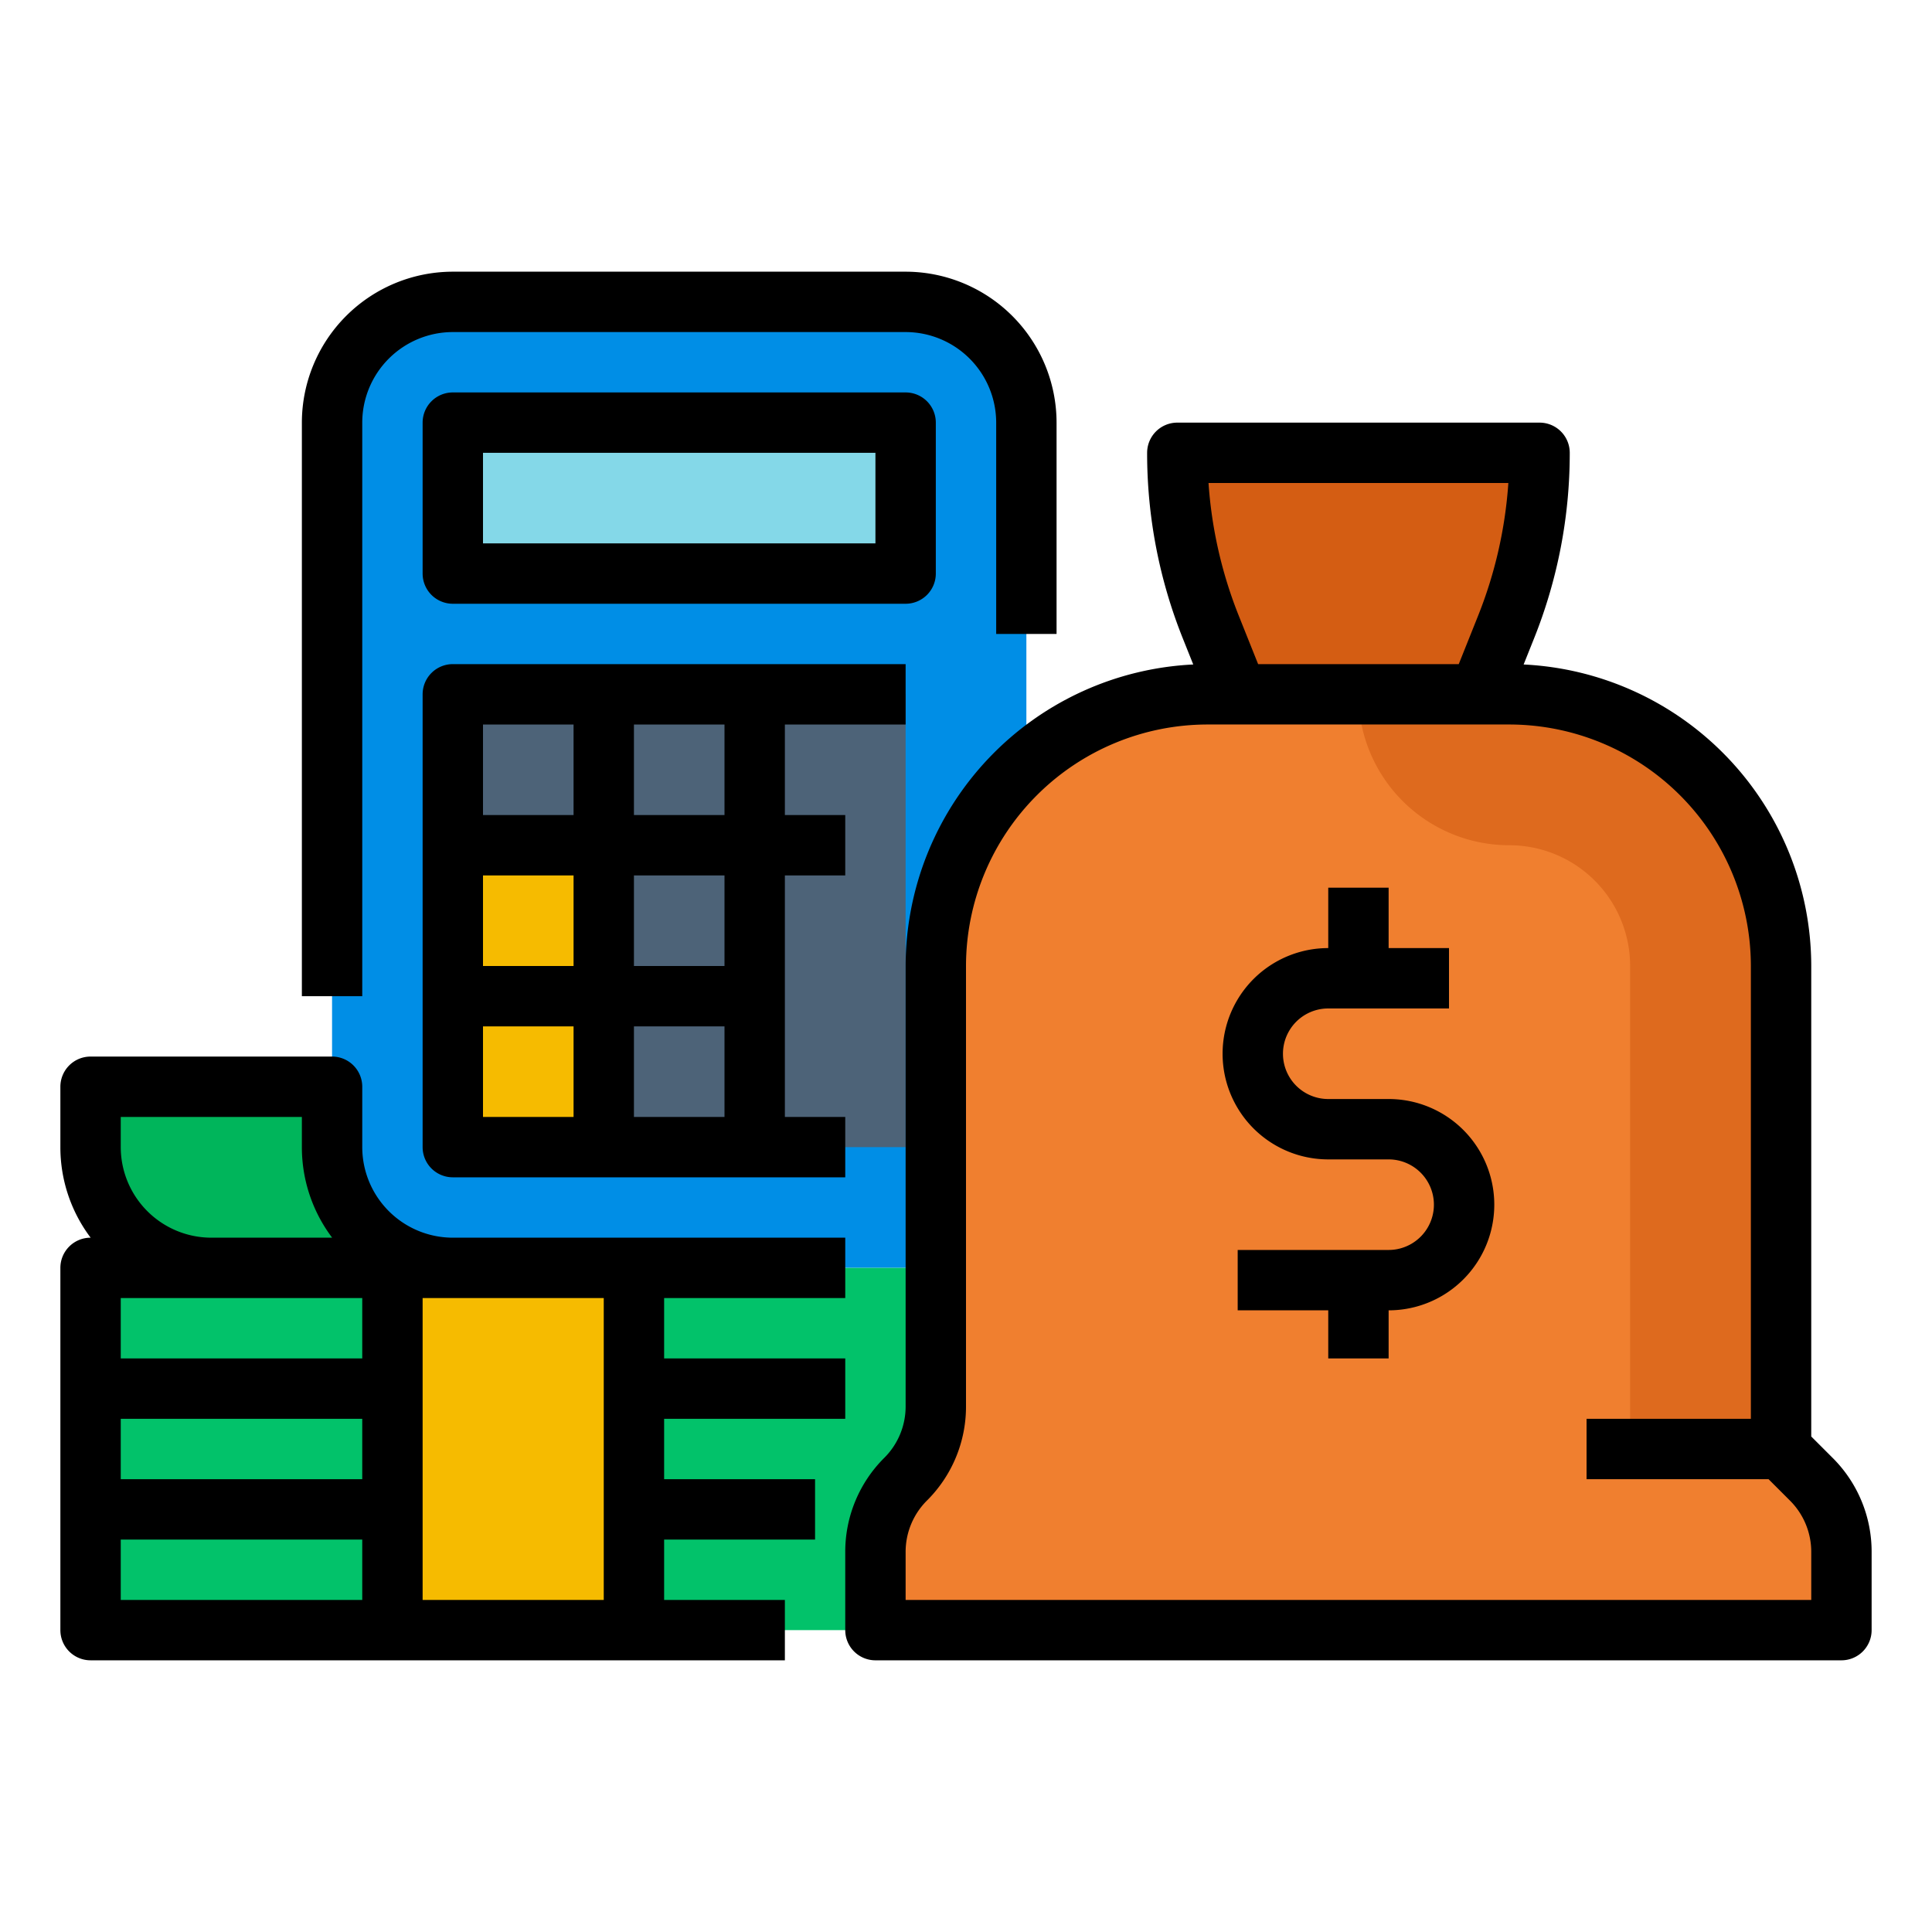
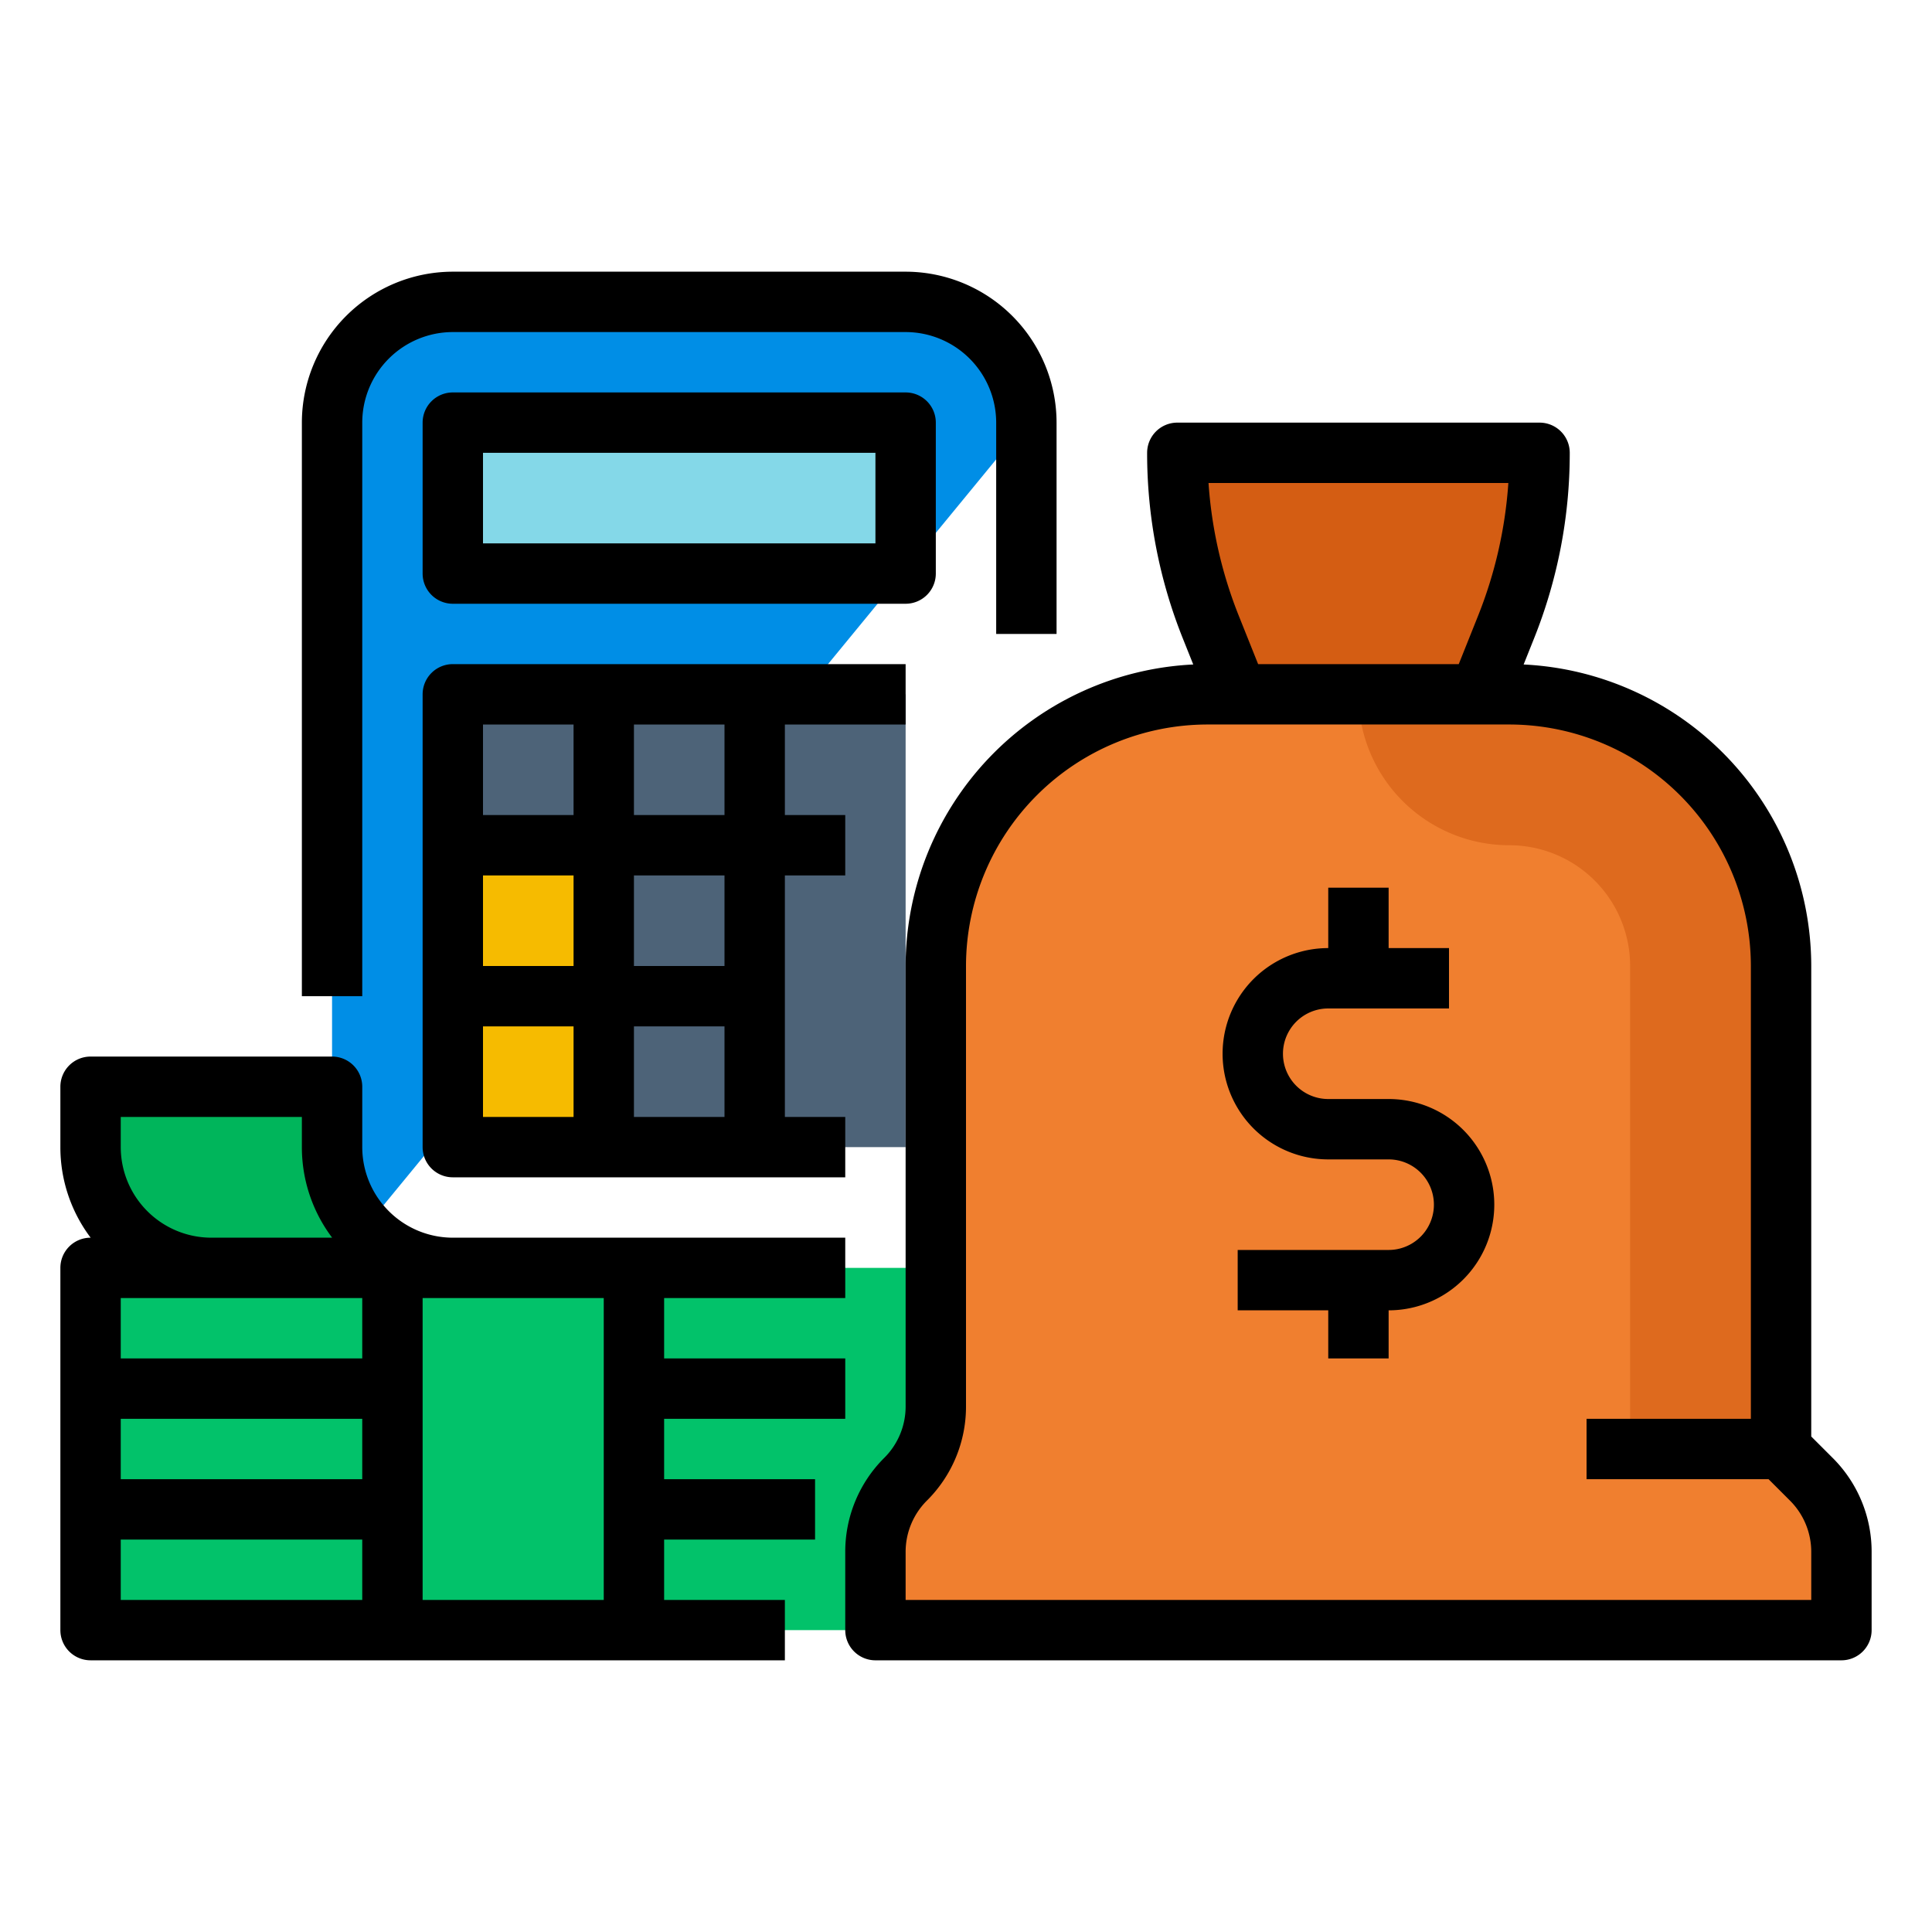
<svg xmlns="http://www.w3.org/2000/svg" id="filled_outline" height="512" viewBox="0 0 512 512" width="512" data-name="filled outline">
-   <path d="m88 336v-224a32 32 0 0 1 32-32h120a32 32 0 0 1 32 32v224z" fill="#008ee6" />
+   <path d="m88 336v-224a32 32 0 0 1 32-32h120a32 32 0 0 1 32 32z" fill="#008ee6" />
  <path d="m120 336a32 32 0 0 1 -32-32v-16h-64v16a32 32 0 0 0 32 32z" fill="#00b55b" />
  <path d="m24 336h224v96h-224z" fill="#02c26a" />
-   <path d="m104 336h64v96h-64z" fill="#f6bb00" />
  <path d="m120 112h120v40h-120z" fill="#84d8e8" />
  <path d="m120 224h40v80h-40z" fill="#f6bb00" />
  <path d="m120 184v40h40v80h80v-120z" fill="#4d6378" />
  <path d="m488 432h-256v-20.686a27.314 27.314 0 0 1 8-19.314 27.314 27.314 0 0 0 8-19.314v-116.686a72 72 0 0 1 72-72h80a72 72 0 0 1 72 72v128l8 8a27.314 27.314 0 0 1 8 19.314z" fill="#f07f2f" />
  <path d="m392 184 7.087-17.717a124.622 124.622 0 0 0 8.913-46.283h-96a124.622 124.622 0 0 0 8.913 46.283l7.087 17.717z" fill="#d45d13" />
  <path d="m472 384h-40v-128a32 32 0 0 0 -32-32h-0a40 40 0 0 1 -40-40v-0h40a72 72 0 0 1 72 72z" fill="#de6a1e" />
  <path d="m480 380.687v-124.687a80.094 80.094 0 0 0 -76.222-79.904l2.736-6.841a132.036 132.036 0 0 0 9.486-49.255 8 8 0 0 0 -8-8h-96a8 8 0 0 0 -8 8 132.027 132.027 0 0 0 9.486 49.254l2.737 6.842a80.094 80.094 0 0 0 -76.223 79.904v116.687a19.184 19.184 0 0 1 -5.657 13.656 35.081 35.081 0 0 0 -10.343 24.971v20.687a8 8 0 0 0 8 8h256a8 8 0 0 0 8-8v-20.687a35.081 35.081 0 0 0 -10.343-24.971zm-80.271-252.687a116.027 116.027 0 0 1 -8.07 35.312l-5.075 12.688h-53.168l-5.075-12.688a116.014 116.014 0 0 1 -8.07-35.312zm80.271 296h-240v-12.687a19.184 19.184 0 0 1 5.657-13.656 35.081 35.081 0 0 0 10.343-24.971v-116.687a64.072 64.072 0 0 1 64-64h80a64.072 64.072 0 0 1 64 64v120h-43.544v16h48.23l5.657 5.657a19.184 19.184 0 0 1 5.657 13.656z" />
  <path d="m368 291.252h-16a12 12 0 0 1 0-24h32v-16h-16v-16h-16v16a28 28 0 1 0 0 56h16a12 12 0 0 1 0 24h-40v16h24v12.748h16v-12.748a28 28 0 0 0 0-56z" />
  <path d="m24 440h184v-16h-32v-16h40v-16h-40v-16h48v-16h-48v-16h48v-16h-104a24.027 24.027 0 0 1 -24-24v-16a8 8 0 0 0 -8-8h-64a8 8 0 0 0 -8 8v16a39.79 39.79 0 0 0 8.022 24h-.022a8 8 0 0 0 -8 8v96a8 8 0 0 0 8 8zm72-48h-64v-16h64zm0-48v16h-64v-16zm-64 64h64v16h-64zm128-64v80h-48v-80zm-128-40v-8h48v8a39.79 39.79 0 0 0 8.022 24h-32.022a24.027 24.027 0 0 1 -24-24z" />
  <path d="m280 168v-56a40.046 40.046 0 0 0 -40-40h-120a40.046 40.046 0 0 0 -40 40v152h16v-152a24.027 24.027 0 0 1 24-24h120a24.027 24.027 0 0 1 24 24v56z" />
  <path d="m248 152v-40a8 8 0 0 0 -8-8h-120a8 8 0 0 0 -8 8v40a8 8 0 0 0 8 8h120a8 8 0 0 0 8-8zm-16-8h-104v-24h104z" />
  <path d="m240 192v-16h-120a8 8 0 0 0 -8 8v120a8 8 0 0 0 8 8h104v-16h-16v-64h16v-16h-16v-24zm-48 64h-24v-24h24zm-64-24h24v24h-24zm64-16h-24v-24h24zm-64-24h24v24h-24zm0 80h24v24h-24zm40 0h24v24h-24z" />
</svg>